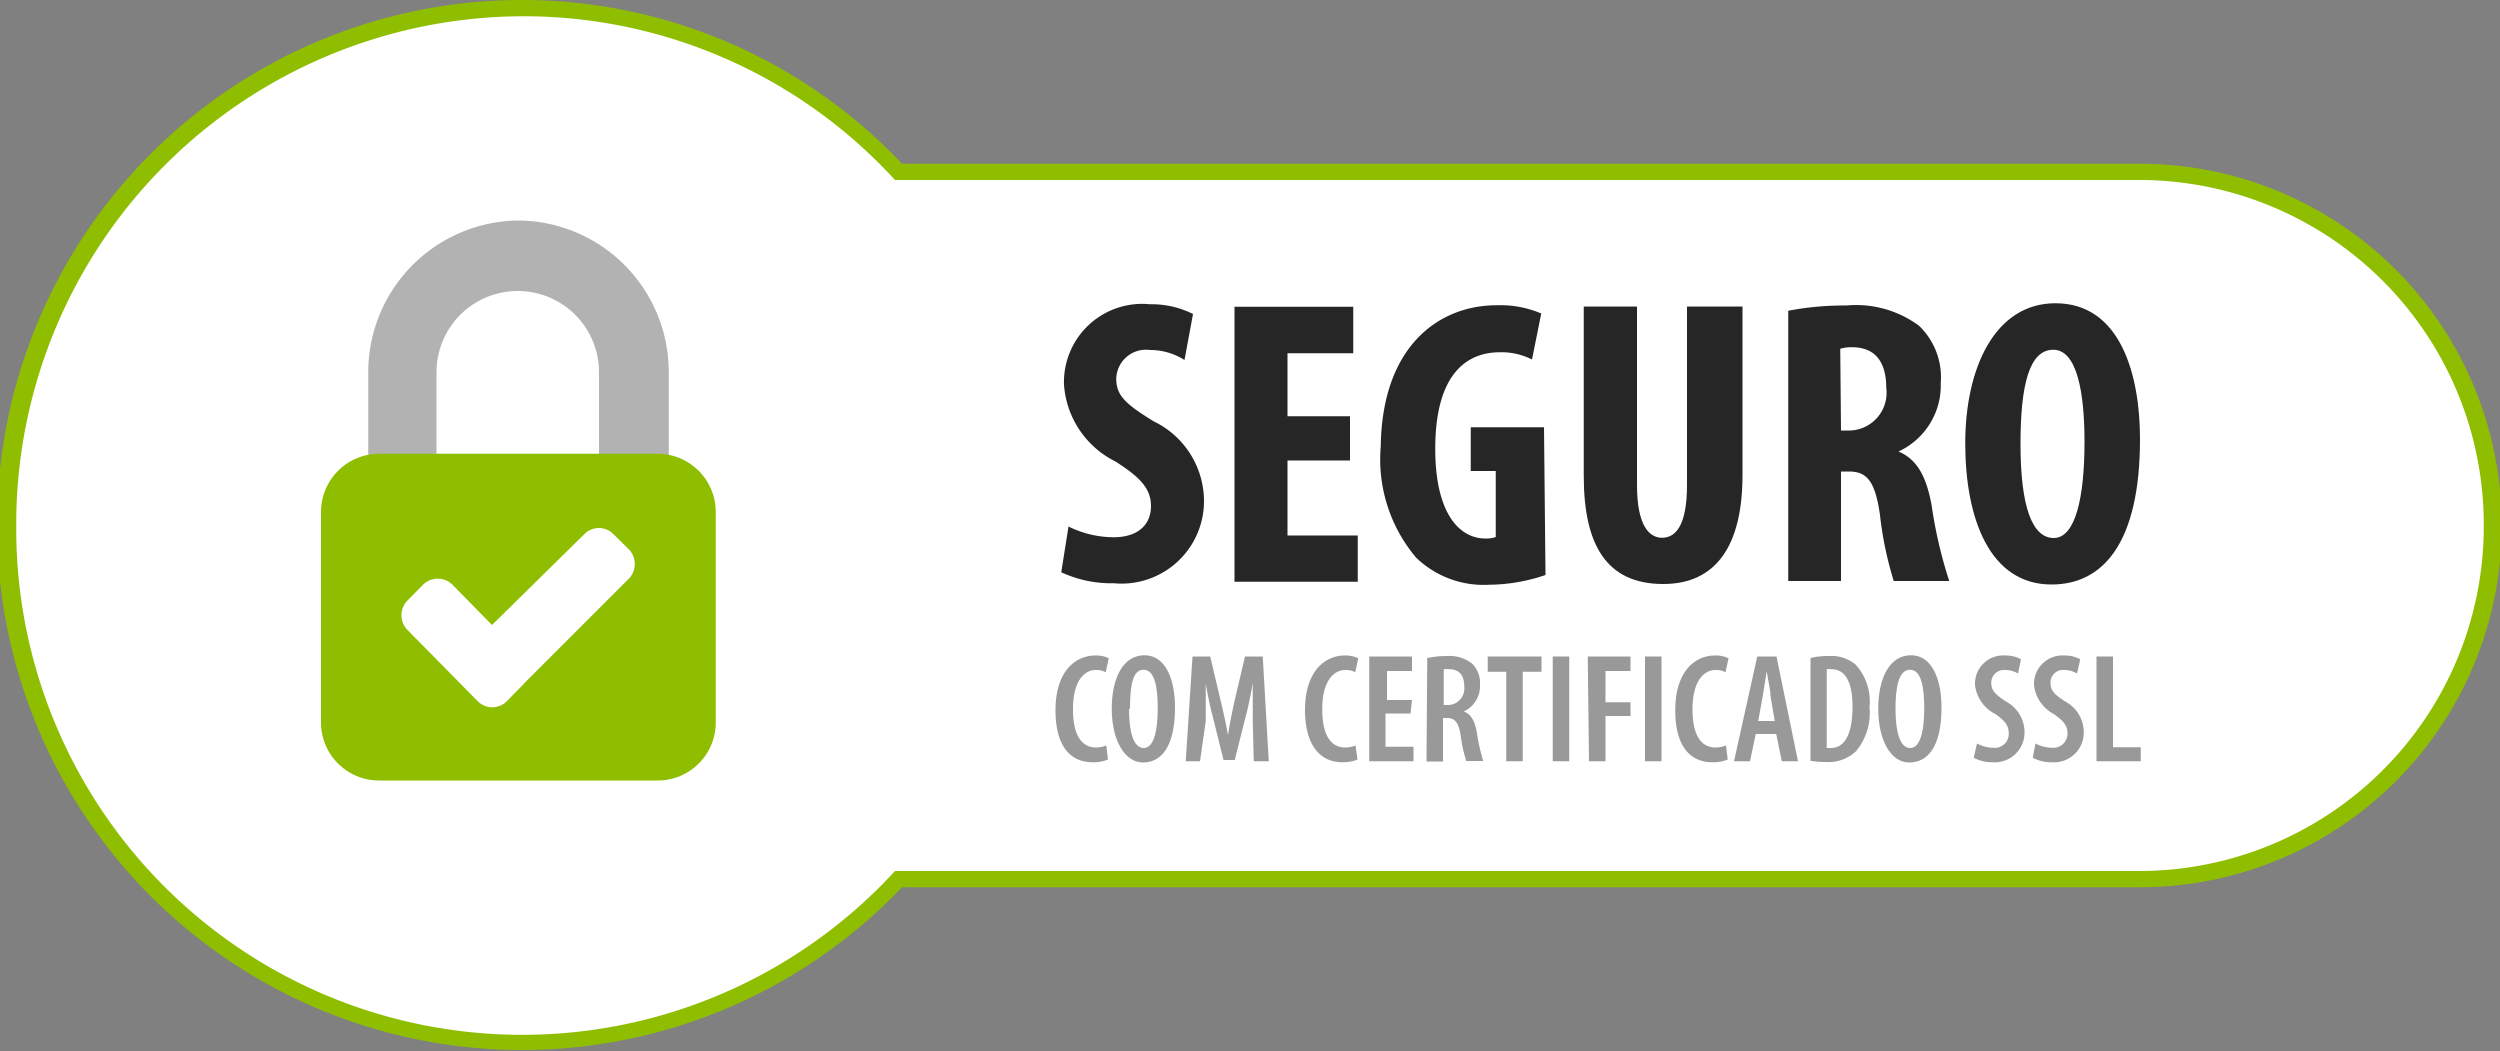
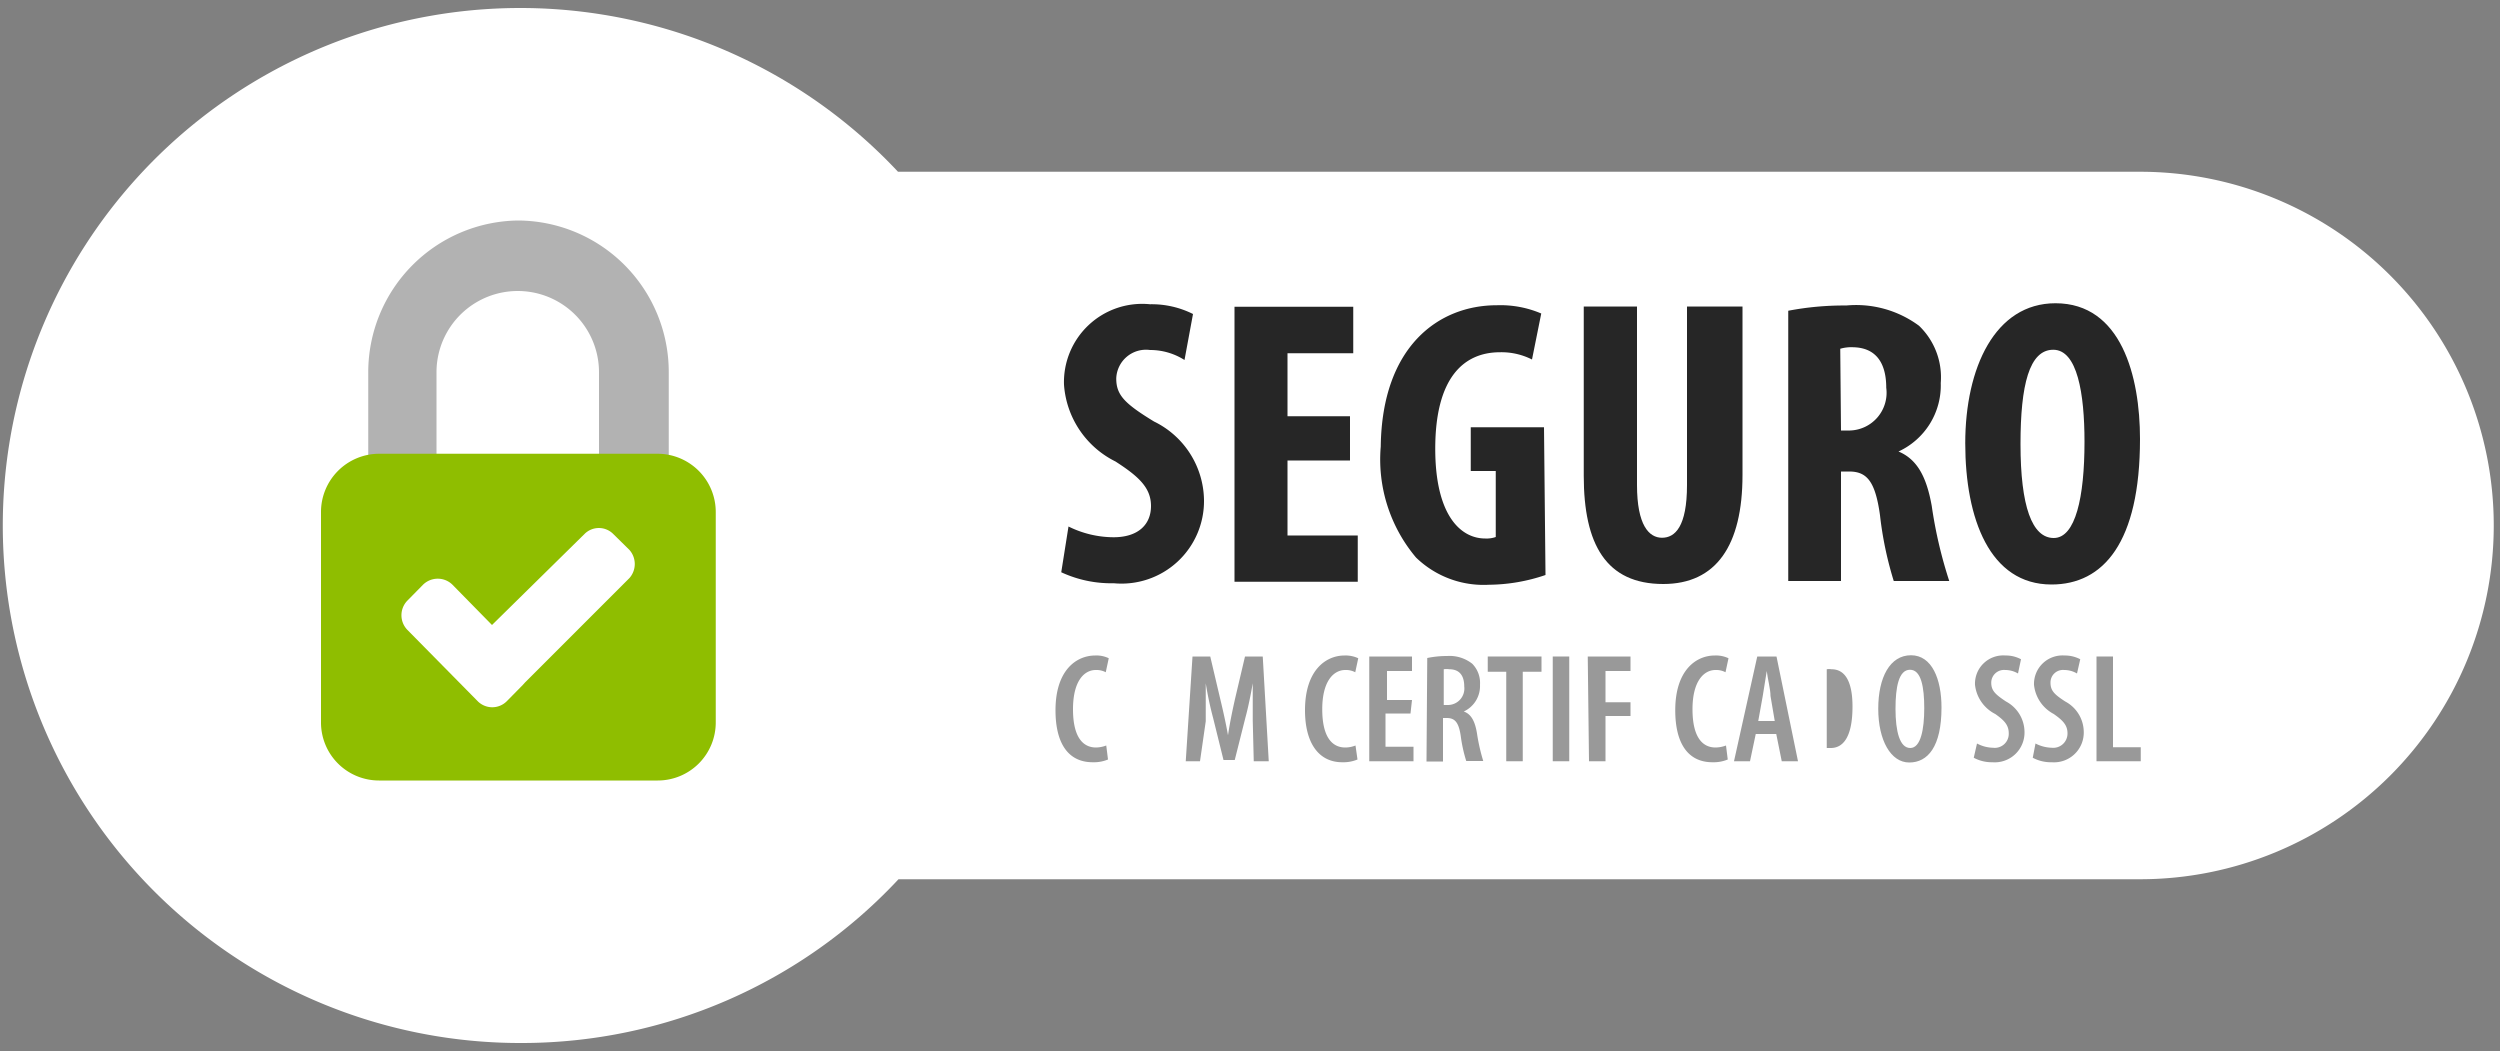
<svg xmlns="http://www.w3.org/2000/svg" id="Camada_1" data-name="Camada 1" width="100" height="42.04" viewBox="0 0 100 42.04">
  <rect x="0" y="0" width="100" height="42.04" fill="#808080" stroke="none" />
  <defs>
    <style>.cls-1{fill:#fff;}.cls-2{fill:#8fbe00;}.cls-3{fill:#262626;}.cls-4{fill:#999;}.cls-5{fill:#b2b2b2;}</style>
  </defs>
  <path class="cls-1" d="M20.92,41.72a20.7,20.7,0,1,1,15-34.85H85.6a14.15,14.15,0,0,1,0,28.3H35.94A20.61,20.61,0,0,1,20.92,41.72Z" />
-   <path class="cls-2" d="M20.92.65A20.14,20.14,0,0,1,35.8,7.2H85.6A13.78,13.78,0,0,1,99.35,21h0A13.78,13.78,0,0,1,85.6,34.84H35.8A20.24,20.24,0,0,1,.65,21,20.32,20.32,0,0,1,20.92.65m0-.65A21,21,0,1,0,36.08,35.49H85.6a14.47,14.47,0,0,0,0-28.94H36.08A20.92,20.92,0,0,0,20.92,0Z" />
  <path class="cls-3" d="M42.74,21.06a4.08,4.08,0,0,0,1.8.43c1,0,1.5-.52,1.5-1.25s-.49-1.18-1.42-1.78a3.72,3.72,0,0,1-2.06-3.07A3.13,3.13,0,0,1,46,12.17a3.69,3.69,0,0,1,1.72.39l-.34,1.84A2.56,2.56,0,0,0,46,14a1.19,1.19,0,0,0-1.35,1.14c0,.66.33,1,1.51,1.72a3.55,3.55,0,0,1,2,3.14,3.3,3.3,0,0,1-3.61,3.33,4.74,4.74,0,0,1-2.1-.44Z" />
  <path class="cls-3" d="M54,18.42H51.5v3h2.81v1.85H49.38v-11h4.75v1.86H51.5v2.52H54Z" />
  <path class="cls-3" d="M61.82,23a7.13,7.13,0,0,1-2.26.39,3.88,3.88,0,0,1-2.92-1.09,6.09,6.09,0,0,1-1.41-4.44c.05-4,2.31-5.65,4.64-5.65a4.16,4.16,0,0,1,1.78.33l-.37,1.84A2.71,2.71,0,0,0,60,14.09c-1.44,0-2.59,1-2.59,3.86,0,2.64,1,3.59,2,3.59a1.1,1.1,0,0,0,.42-.06V18.84h-1V17.09h2.93Z" />
  <path class="cls-3" d="M65.48,12.26V19.4c0,1.61.48,2.11,1,2.11s1-.44,1-2.11V12.26H69.7V19c0,2.83-1.06,4.36-3.17,4.36-2.29,0-3.18-1.59-3.18-4.33V12.26Z" />
  <path class="cls-3" d="M71.53,12.43a11.83,11.83,0,0,1,2.32-.21,4.23,4.23,0,0,1,2.91.81,2.85,2.85,0,0,1,.87,2.29,2.91,2.91,0,0,1-1.69,2.74v0c.74.31,1.12,1,1.33,2.18a17.9,17.9,0,0,0,.7,3H75.75a14.2,14.2,0,0,1-.55-2.63c-.19-1.37-.53-1.75-1.24-1.75h-.32v4.38H71.53Zm2.11,4.79H74a1.51,1.51,0,0,0,1.45-1.71c0-.94-.37-1.6-1.32-1.62a1.58,1.58,0,0,0-.52.06Z" />
  <path class="cls-3" d="M85.6,17.56c0,4.15-1.47,5.82-3.54,5.82-2.47,0-3.45-2.63-3.45-5.65s1.19-5.6,3.61-5.6C84.85,12.13,85.6,15.05,85.6,17.56Zm-4.78.2c0,2.49.46,3.76,1.33,3.76s1.23-1.63,1.23-3.85c0-1.94-.29-3.68-1.25-3.68S80.82,15.4,80.82,17.76Z" />
  <path class="cls-4" d="M44.32,30.38a1.47,1.47,0,0,1-.61.11c-1,0-1.49-.78-1.49-2.08,0-1.61.84-2.19,1.59-2.19a1.12,1.12,0,0,1,.54.11l-.12.56a.79.79,0,0,0-.4-.09c-.45,0-.91.42-.91,1.57s.42,1.53.92,1.53a1.19,1.19,0,0,0,.41-.08Z" />
-   <path class="cls-4" d="M47,28.3c0,1.57-.55,2.2-1.28,2.2s-1.25-.89-1.25-2.15.47-2.14,1.31-2.14S47,27.17,47,28.3Zm-1.84.05c0,.91.17,1.57.59,1.57s.56-.75.56-1.59-.12-1.54-.57-1.54S45.2,27.48,45.2,28.35Z" />
  <path class="cls-4" d="M50.11,28.83c0-.47,0-1,0-1.5h0c-.08.46-.19,1-.29,1.36l-.43,1.71h-.45l-.41-1.66a14,14,0,0,1-.3-1.41h0c0,.47,0,1,0,1.52L48,30.45h-.57l.27-4.19h.71l.4,1.7c.13.54.23,1,.31,1.45h0c.07-.47.16-.91.28-1.45l.4-1.7h.71l.24,4.19h-.6Z" />
  <path class="cls-4" d="M54.3,30.38a1.47,1.47,0,0,1-.61.11c-.95,0-1.49-.78-1.49-2.08,0-1.61.84-2.19,1.58-2.19a1.2,1.2,0,0,1,.55.11l-.12.56a.79.79,0,0,0-.4-.09c-.45,0-.92.42-.92,1.57s.42,1.53.92,1.53a1.1,1.1,0,0,0,.41-.08Z" />
  <path class="cls-4" d="M56.42,28.54h-1v1.33h1.12v.58H54.77V26.26h1.71v.58h-1V28h1Z" />
  <path class="cls-4" d="M57.09,26.32a3.94,3.94,0,0,1,.8-.08,1.46,1.46,0,0,1,1,.31,1.09,1.09,0,0,1,.31.84,1.12,1.12,0,0,1-.65,1.07h0c.29.1.45.38.53.88a7.57,7.57,0,0,0,.25,1.1h-.68a5.79,5.79,0,0,1-.22-1c-.08-.54-.23-.72-.56-.72h-.15v1.74h-.66Zm.66,1.88h.17a.66.66,0,0,0,.65-.74c0-.41-.17-.69-.6-.69a.72.72,0,0,0-.22,0Z" />
  <path class="cls-4" d="M60.25,26.87h-.74v-.61h2.15v.61h-.75v3.58h-.66Z" />
  <path class="cls-4" d="M62.77,26.26v4.19h-.66V26.26Z" />
  <path class="cls-4" d="M63.51,26.26h1.71v.58h-1v1.25h1v.55h-1v1.81h-.66Z" />
-   <path class="cls-4" d="M66.46,26.26v4.19H65.8V26.26Z" />
  <path class="cls-4" d="M69.11,30.38a1.47,1.47,0,0,1-.61.11c-1,0-1.49-.78-1.49-2.08,0-1.61.84-2.19,1.58-2.19a1.17,1.17,0,0,1,.55.11l-.12.56a.79.79,0,0,0-.4-.09c-.45,0-.92.42-.92,1.57s.42,1.53.92,1.53a1.21,1.21,0,0,0,.42-.08Z" />
  <path class="cls-4" d="M70.23,29.36,70,30.45h-.64l.93-4.19h.77l.86,4.19h-.65l-.22-1.09Zm.76-.52-.17-1c0-.28-.11-.66-.15-1h0c-.05.3-.11.7-.16,1l-.18,1Z" />
-   <path class="cls-4" d="M72.42,26.32a3,3,0,0,1,.74-.08,1.5,1.5,0,0,1,1.07.35,2.18,2.18,0,0,1,.55,1.69,2.4,2.4,0,0,1-.54,1.77,1.61,1.61,0,0,1-1.22.43,3.37,3.37,0,0,1-.6-.05Zm.65,3.6h.16c.46,0,.87-.38.87-1.66,0-.95-.27-1.49-.84-1.49a.62.62,0,0,0-.19,0Z" />
+   <path class="cls-4" d="M72.42,26.32Zm.65,3.6h.16c.46,0,.87-.38.87-1.66,0-.95-.27-1.49-.84-1.49a.62.62,0,0,0-.19,0Z" />
  <path class="cls-4" d="M77.66,28.3c0,1.57-.55,2.2-1.29,2.2s-1.24-.89-1.24-2.15.47-2.14,1.31-2.14S77.66,27.17,77.66,28.3Zm-1.84.05c0,.91.17,1.57.59,1.57s.56-.75.56-1.59-.12-1.54-.57-1.54S75.82,27.48,75.82,28.35Z" />
  <path class="cls-4" d="M79.08,29.74a1.41,1.41,0,0,0,.64.17.56.56,0,0,0,.63-.58c0-.34-.2-.53-.54-.77A1.49,1.49,0,0,1,79,27.39a1.13,1.13,0,0,1,1.22-1.17,1.27,1.27,0,0,1,.62.15l-.12.57a1,1,0,0,0-.51-.14.51.51,0,0,0-.56.51c0,.32.17.47.59.75a1.39,1.39,0,0,1,.74,1.2,1.19,1.19,0,0,1-1.28,1.23,1.52,1.52,0,0,1-.75-.18Z" />
  <path class="cls-4" d="M81.42,29.74a1.49,1.49,0,0,0,.65.17.57.57,0,0,0,.63-.58c0-.34-.21-.53-.55-.77a1.49,1.49,0,0,1-.79-1.17,1.14,1.14,0,0,1,1.22-1.17,1.32,1.32,0,0,1,.63.15l-.13.57a1,1,0,0,0-.51-.14.5.5,0,0,0-.55.51c0,.32.16.47.59.75a1.39,1.39,0,0,1,.74,1.2,1.19,1.19,0,0,1-1.28,1.23,1.54,1.54,0,0,1-.76-.18Z" />
  <path class="cls-4" d="M83.86,26.26h.66v3.63h1.11v.56H83.86Z" />
  <g id="Camada_2" data-name="Camada 2">
    <path class="cls-5" d="M20.73,8.82a6.07,6.07,0,0,0-6,6.07v3.73a.47.47,0,0,0,.47.47H17a.47.47,0,0,0,.46-.47V14.89a3.25,3.25,0,1,1,6.5,0v3.73a.47.47,0,0,0,.47.47h1.86a.47.47,0,0,0,.46-.47V14.89A6.06,6.06,0,0,0,20.73,8.82Z" />
    <path class="cls-2" d="M15.16,18.15H26.31a2.33,2.33,0,0,1,2.32,2.34v8.4a2.32,2.32,0,0,1-2.32,2.33H15.16a2.32,2.32,0,0,1-2.32-2.33v-8.4A2.33,2.33,0,0,1,15.16,18.15Z" />
  </g>
  <path id="Check" class="cls-1" d="M25.18,22l-.65-.64a.81.81,0,0,0-1.15,0L19.68,25l-1.59-1.62a.84.84,0,0,0-1.16,0l-.64.65a.84.84,0,0,0,0,1.16l2.82,2.86a.82.82,0,0,0,1.16,0l.64-.65.09-.1,4.18-4.18A.85.85,0,0,0,25.18,22Z" />
</svg>